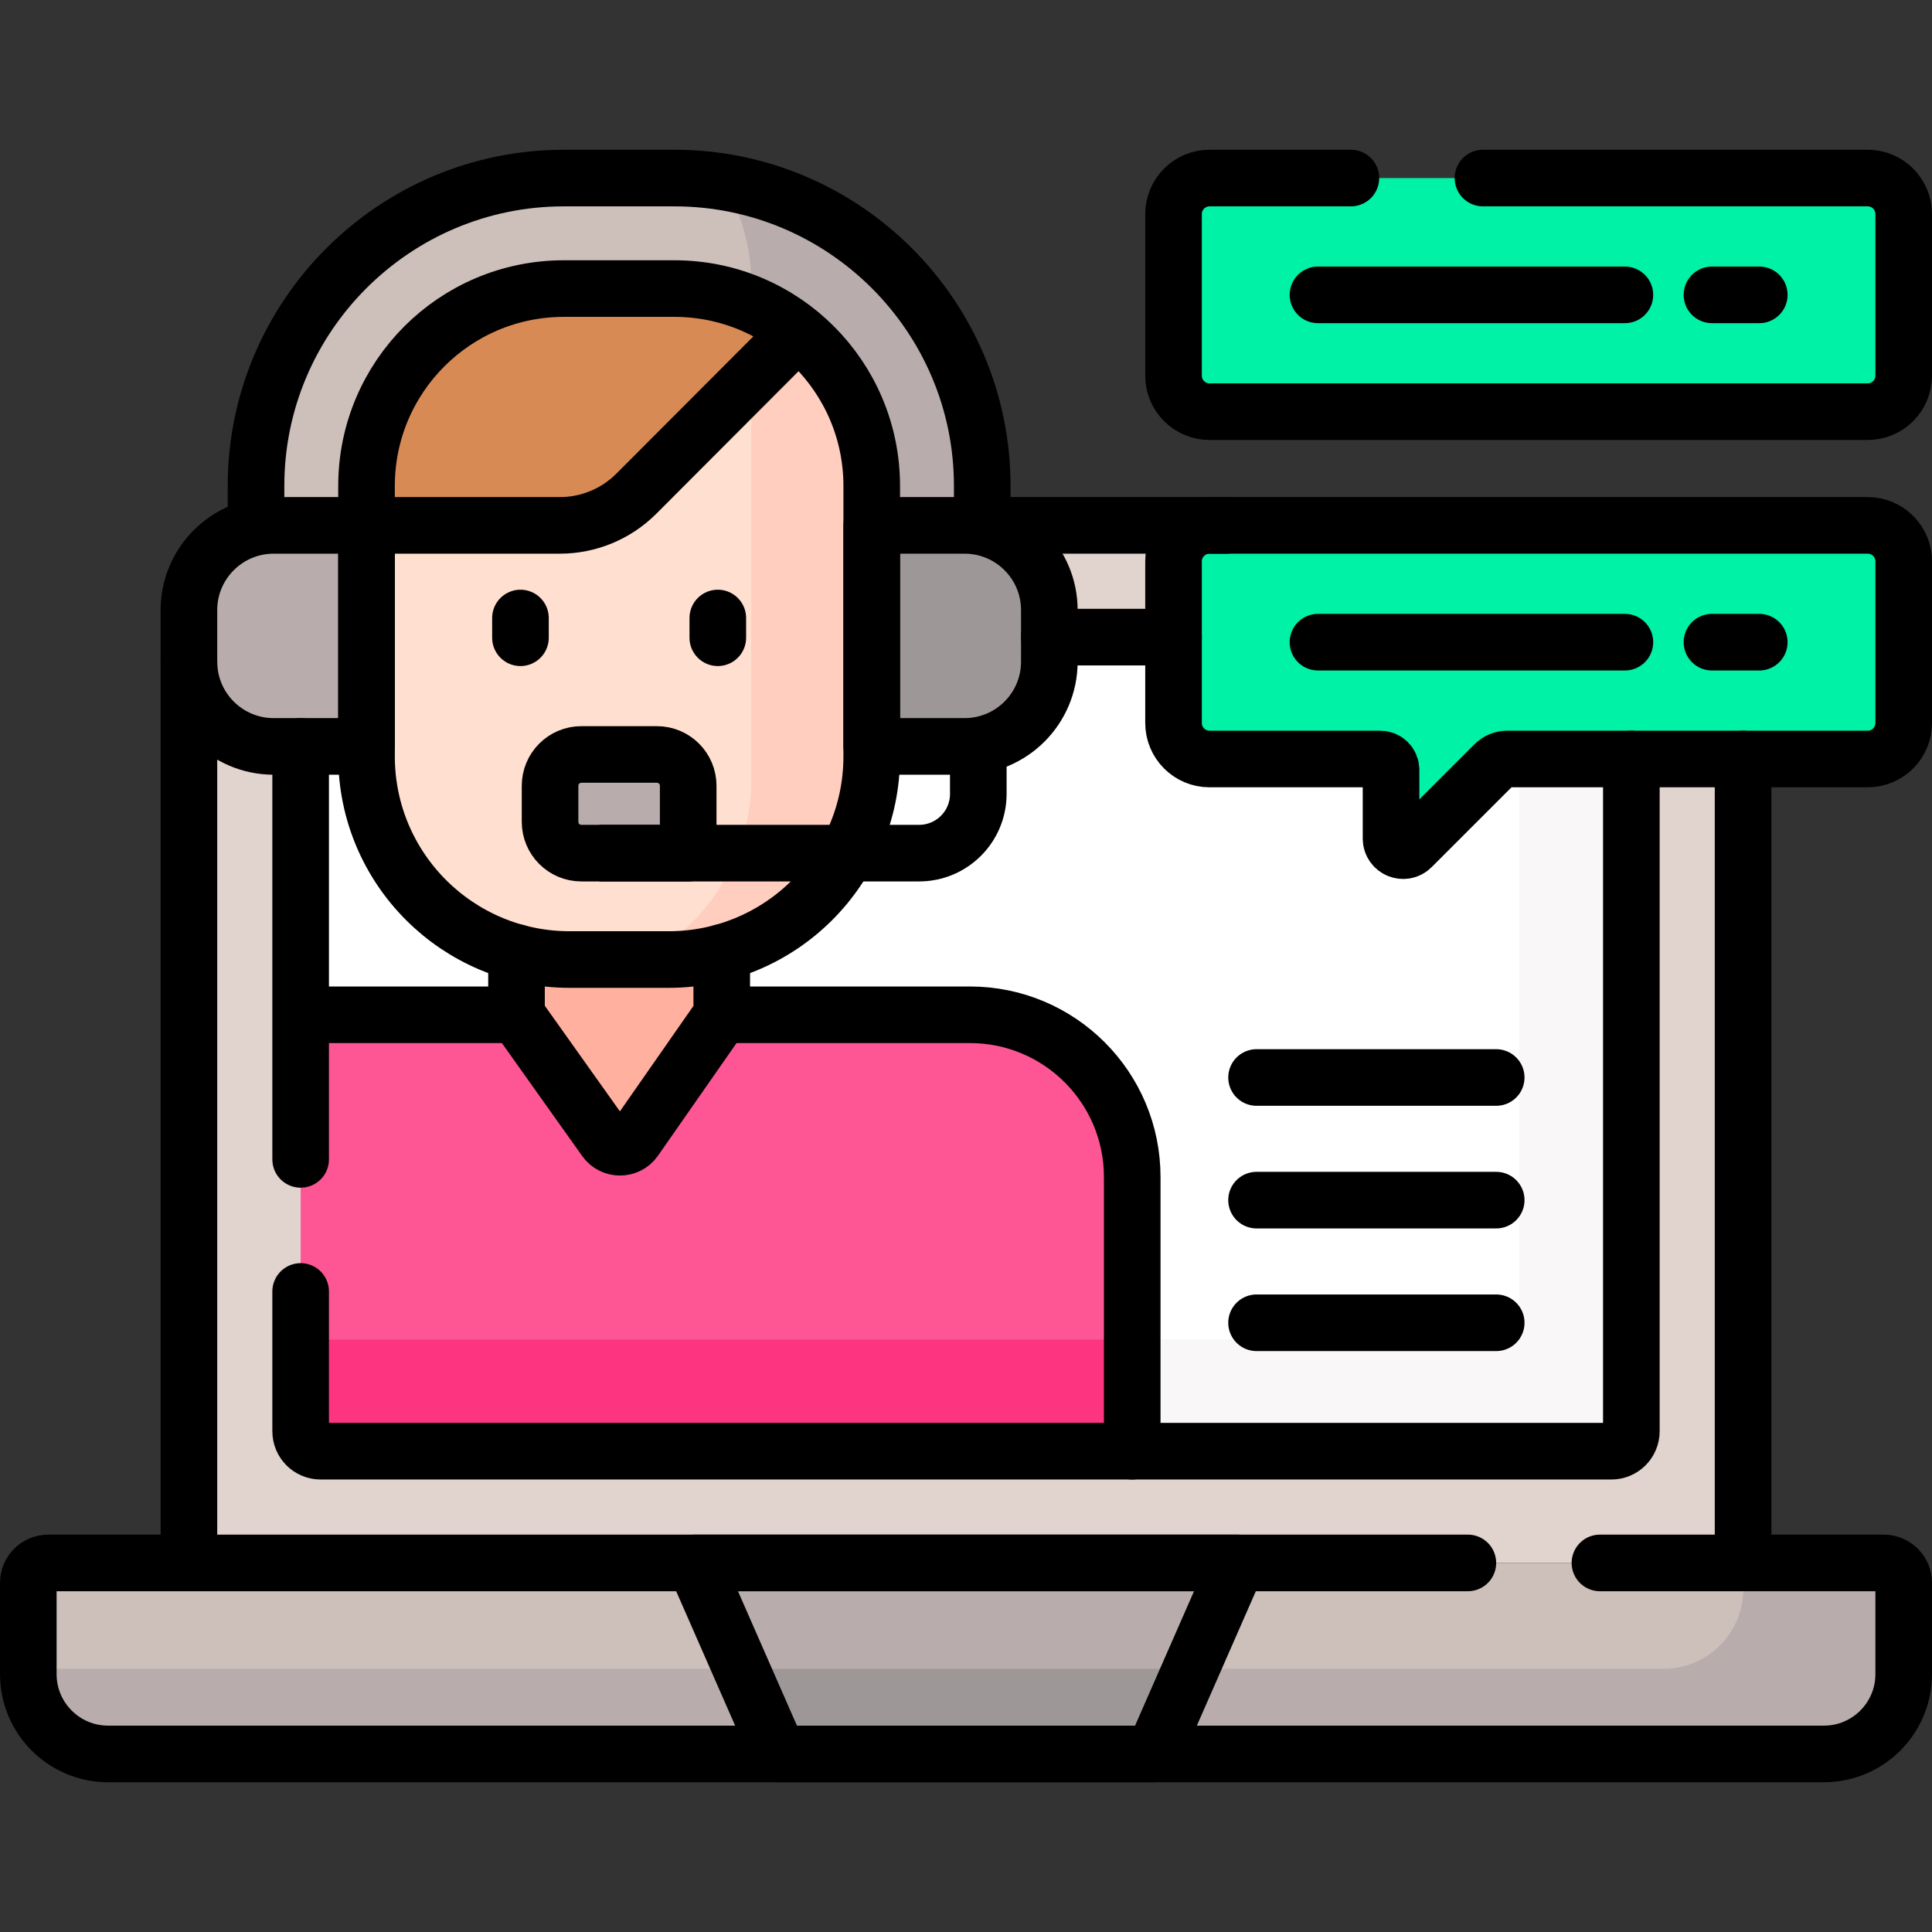
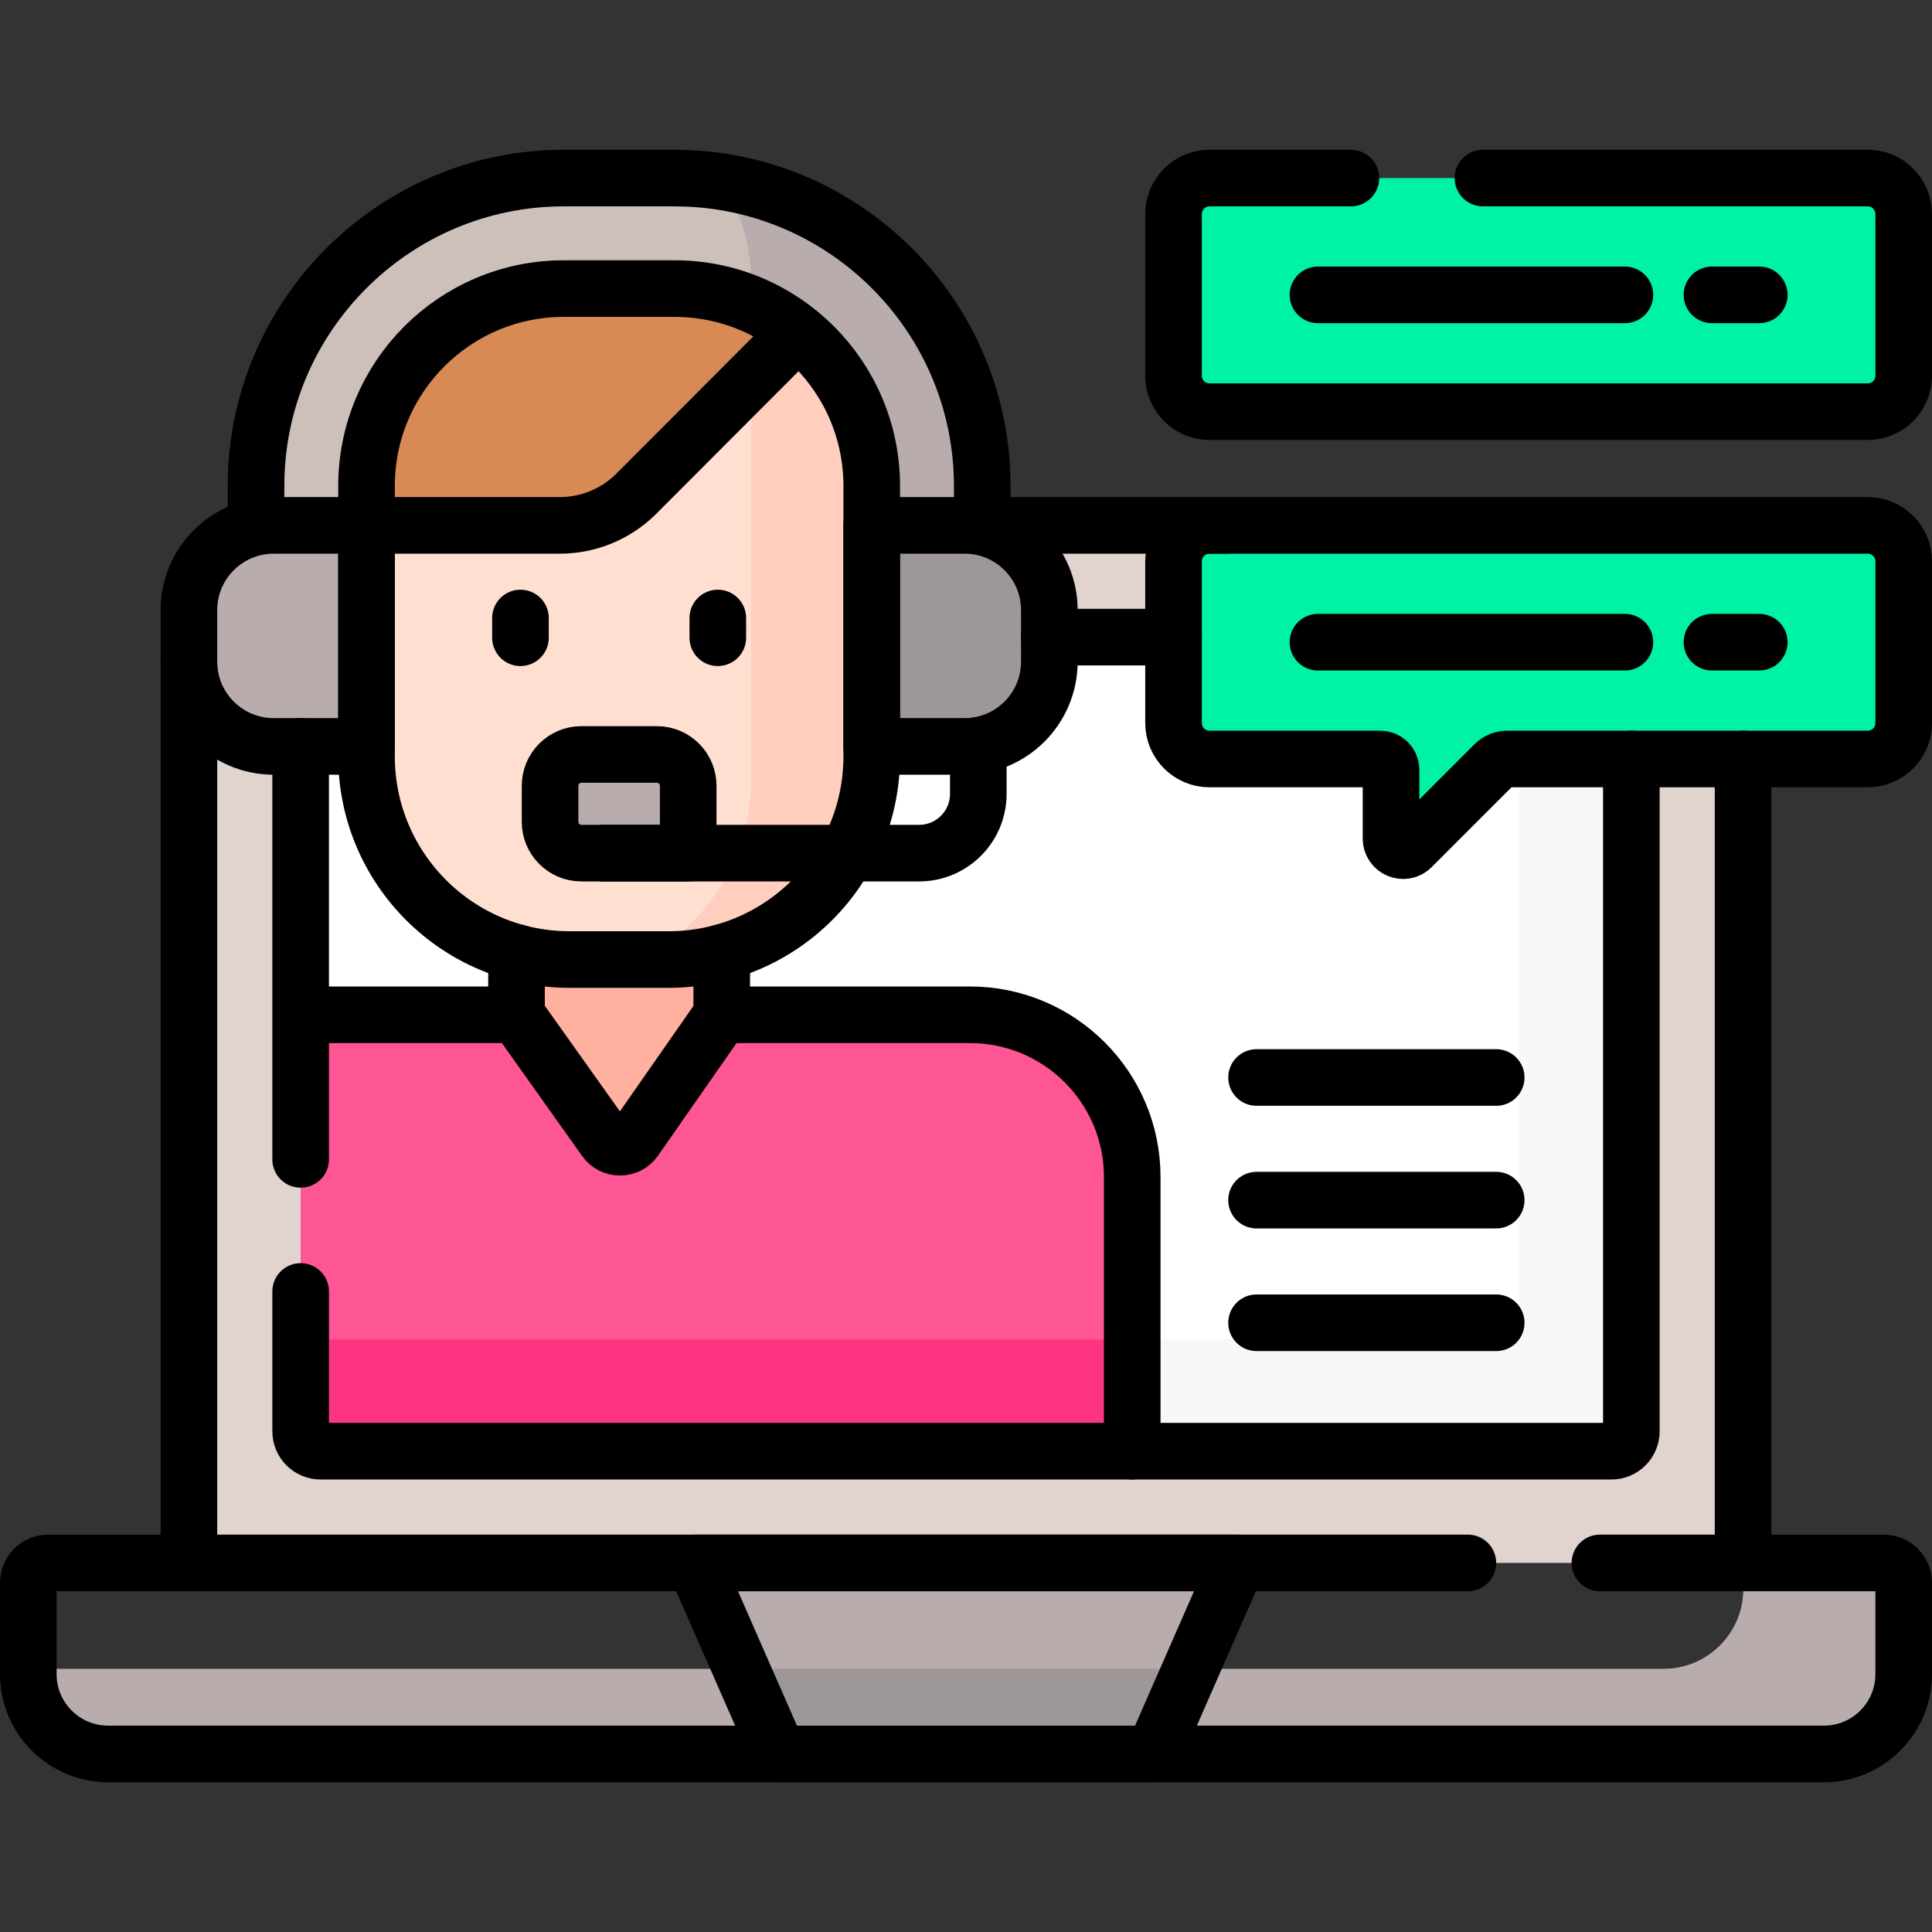
<svg xmlns="http://www.w3.org/2000/svg" version="1.1" id="Capa_1" x="0px" y="0px" viewBox="0 0 512 512" style="enable-background:new 0 0 512 512;" xml:space="preserve">
  <rect x="0" y="0" width="512" height="512" fill="#333333" stroke="none" />
  <g>
    <g>
      <path style="fill:#E1D3CE;" d="M459.648,200.141h-60.214c-1.519,0-3.005,0.616-4.078,1.689l-21.957,21.957&#10;&#09;&#09;&#09;c-0.539,0.538-1.132,0.651-1.534,0.651c-1.094,0-2.226-0.826-2.226-2.209v-18.228c0-2.129-1.731-3.861-3.86-3.861h-45.243&#10;&#09;&#09;&#09;c-4.707,0-8.536-3.829-8.536-8.535v-42.838c0-4.707,3.829-8.536,8.536-8.536l0-1h-61.231v1.302l0.793,0.168&#10;&#09;&#09;&#09;c9.844,2.085,16.988,10.911,16.988,20.987v13.659c0,11.831-9.626,21.457-21.457,21.457h-25.611v3.646&#10;&#09;&#09;&#09;c0,29.134-23.702,52.836-52.836,52.836h-26.211c-29.134,0-52.836-23.702-52.836-52.836v-3.646H72.523&#10;&#09;&#09;&#09;c-11.831,0-21.456-9.626-21.456-21.457v-0.171l-1,0.172v238.844h411.866V201.141L459.648,200.141z" />
      <path style="fill:#FFFFFF;" d="M399.435,200.141c-1.519,0-3.005,0.616-4.078,1.689l-21.957,21.957&#10;&#09;&#09;&#09;c-0.539,0.538-1.132,0.651-1.534,0.651c-1.094,0-2.226-0.826-2.226-2.209v-18.228c0-2.129-1.731-3.861-3.86-3.861h-45.243&#10;&#09;&#09;&#09;c-4.707,0-8.536-3.829-8.536-8.535V168.84h-34.914v6.508c0,11.831-9.626,21.457-21.457,21.457h-25.611v3.646&#10;&#09;&#09;&#09;c0,29.134-23.702,52.836-52.836,52.836h-26.211c-29.134,0-52.836-23.702-52.836-52.836v-3.646H79.675v72.125l1.905,1h175.475&#10;&#09;&#09;&#09;c23.156,0,41.996,18.84,41.996,41.996v71.658h-0.905l1.905,1h126.986c2.92,0,5.287-2.367,5.287-5.287V200.141H399.435z" />
      <path style="fill:#F9F7F8;" d="M402.649,201.141v148.565c0,2.92-2.367,5.287-5.287,5.287H79.675v24.303&#10;&#09;&#09;&#09;c0,2.92,2.367,5.287,5.287,5.287h342.074c2.92,0,5.287-2.367,5.287-5.287V201.141H402.649z" />
      <path style="fill:#FE5694;" d="M257.055,268.93H79.675v110.366c0,2.92,2.367,5.287,5.287,5.287h215.088v-72.657&#10;&#09;&#09;&#09;C300.051,288.18,280.801,268.93,257.055,268.93z" />
      <path style="fill:#FD3581;" d="M84.963,384.583h215.088v-29.59H79.675v24.303C79.675,382.216,82.042,384.583,84.963,384.583z" />
-       <path style="fill:#CDBFBA;" d="M499.213,414.192H12.787c-2.92,0-5.287,2.367-5.287,5.287v24.184&#10;&#09;&#09;&#09;c0,11.68,9.469,21.149,21.149,21.149h454.702c11.68,0,21.149-9.469,21.149-21.149v-24.184&#10;&#09;&#09;&#09;C504.5,416.559,502.133,414.192,499.213,414.192z" />
      <path style="fill:#B9ACAC;" d="M499.213,414.192H462v6.909c0,11.68-9.469,21.149-21.149,21.149H7.5v1.414&#10;&#09;&#09;&#09;c0,11.68,9.469,21.149,21.149,21.149h454.702c11.68,0,21.149-9.469,21.149-21.149v-24.184&#10;&#09;&#09;&#09;C504.5,416.559,502.133,414.192,499.213,414.192z" />
      <polygon style="fill:#B9ACAC;" points="327.906,414.192 184.094,414.192 206.3,464.813 305.7,464.813 &#09;&#09;" />
      <polygon style="fill:#9E9797;" points="196.402,442.25 206.3,464.813 305.7,464.813 315.598,442.25 &#09;&#09;" />
      <g>
        <g>
          <path style="fill:#00F2A6;" d="M494.964,47.187H320.536c-5.267,0-9.536,4.269-9.536,9.536v42.838&#10;&#09;&#09;&#09;&#09;&#09;c0,5.267,4.269,9.536,9.536,9.536h174.428c5.267,0,9.536-4.269,9.536-9.536V56.723C504.5,51.457,500.231,47.187,494.964,47.187z&#10;&#09;&#09;&#09;&#09;&#09;" />
        </g>
      </g>
      <g>
        <path style="fill:#FFB09E;" d="M177.182,253.331h-26.211c-4.879,0-9.601-0.678-14.09-1.921v17.52l23.525,33.091&#10;&#09;&#09;&#09;&#09;c1.915,2.694,5.922,2.676,7.812-0.035l23.052-33.055v-17.52C186.782,252.653,182.061,253.331,177.182,253.331z" />
        <g>
          <path style="fill:#CDBFBA;" d="M72.524,140.187h25.566v-11.415c0-28.31,23.032-51.343,51.342-51.343h29.287&#10;&#09;&#09;&#09;&#09;&#09;c28.31,0,51.342,23.032,51.342,51.343v11.415h25.567c1.606,0,3.169,0.183,4.676,0.518v-11.933&#10;&#09;&#09;&#09;&#09;&#09;c0-44.986-36.599-81.585-81.585-81.585h-29.287c-44.986,0-81.585,36.599-81.585,81.585v11.933&#10;&#09;&#09;&#09;&#09;&#09;C69.355,140.37,70.918,140.187,72.524,140.187z" />
          <g>
            <path style="fill:#B9ACAC;" d="M191.547,48.204c4.794,7.901,7.555,17.173,7.555,27.089v6.366&#10;&#09;&#09;&#09;&#09;&#09;&#09;c18.197,7.903,30.96,26.042,30.96,47.113v11.415h25.567c1.606,0,3.169,0.183,4.676,0.518v-11.933&#10;&#09;&#09;&#09;&#09;&#09;&#09;C260.304,88.151,230.459,54.377,191.547,48.204z" />
          </g>
          <g>
            <path style="fill:#B9ACAC;" d="M98.091,139.232H72.524c-12.403,0-22.457,10.054-22.457,22.457v13.66&#10;&#09;&#09;&#09;&#09;&#09;&#09;c0,12.403,10.054,22.457,22.457,22.457h25.567V139.232z" />
            <path style="fill:#9E9797;" d="M255.629,139.232h-25.567v58.574h25.567c12.403,0,22.457-10.054,22.457-22.457v-13.66&#10;&#09;&#09;&#09;&#09;&#09;&#09;C278.086,149.286,268.031,139.232,255.629,139.232z" />
          </g>
          <path style="fill:#FFDFCF;" d="M177.182,254.287h-26.211c-29.733,0-53.836-24.103-53.836-53.836v-71.679&#10;&#09;&#09;&#09;&#09;&#09;c0-28.883,23.415-52.298,52.298-52.298h29.287c28.883,0,52.298,23.415,52.298,52.298v71.679&#10;&#09;&#09;&#09;&#09;&#09;C231.018,230.184,206.915,254.287,177.182,254.287z" />
          <path style="fill:#FFCEBF;" d="M199.102,80.595v125.863c0,20.825-11.832,38.875-29.133,47.829h7.213&#10;&#09;&#09;&#09;&#09;&#09;c29.733,0,53.836-24.103,53.836-53.835v-71.679C231.018,107.12,217.859,88.541,199.102,80.595z" />
          <path style="fill:#B9ACAC;" d="M182.381,226.089h-28.31c-4.583,0-8.298-3.715-8.298-8.298v-9.552&#10;&#09;&#09;&#09;&#09;&#09;c0-4.583,3.715-8.298,8.298-8.298h20.012c4.583,0,8.298,3.715,8.298,8.298V226.089z" />
          <g>
            <path style="fill:#D88A55;" d="M149.433,76.474c-28.883,0-52.298,23.415-52.298,52.298v10.46h51.23&#10;&#09;&#09;&#09;&#09;&#09;&#09;c7.612,0,14.911-3.028,20.289-8.416l42.762-42.848c-8.956-7.186-20.32-11.494-32.696-11.494H149.433z" />
          </g>
          <path style="fill:#D88A55;" d="M199.102,80.614v19.692l12.314-12.338C207.695,84.983,203.554,82.504,199.102,80.614z" />
        </g>
      </g>
      <g>
        <g>
          <path style="fill:#00F2A6;" d="M320.536,139.232h174.428c5.266,0,9.536,4.269,9.536,9.536v42.838&#10;&#09;&#09;&#09;&#09;&#09;c0,5.266-4.269,9.536-9.536,9.536h-95.53c-1.265,0-2.477,0.502-3.371,1.396l-21.957,21.957&#10;&#09;&#09;&#09;&#09;&#09;c-2.017,2.017-5.467,0.589-5.467-2.264v-18.228c0-1.58-1.281-2.861-2.861-2.861h-45.243c-5.266,0-9.536-4.269-9.536-9.536&#10;&#09;&#09;&#09;&#09;&#09;v-42.838C311,143.501,315.269,139.232,320.536,139.232z" />
        </g>
      </g>
    </g>
    <g>
      <line style="fill:none;stroke:#000000;stroke-width:15;stroke-linecap:round;stroke-linejoin:round;stroke-miterlimit:10;" x1="333" y1="350.548" x2="396.51" y2="350.548" />
      <line style="fill:none;stroke:#000000;stroke-width:15;stroke-linecap:round;stroke-linejoin:round;stroke-miterlimit:10;" x1="333" y1="318.048" x2="396.51" y2="318.048" />
      <line style="fill:none;stroke:#000000;stroke-width:15;stroke-linecap:round;stroke-linejoin:round;stroke-miterlimit:10;" x1="333" y1="285.548" x2="396.51" y2="285.548" />
      <g>
        <line style="fill:none;stroke:#000000;stroke-width:15;stroke-linecap:round;stroke-linejoin:round;stroke-miterlimit:10;" x1="430.613" y1="78.142" x2="349.275" y2="78.142" />
        <line style="fill:none;stroke:#000000;stroke-width:15;stroke-linecap:round;stroke-linejoin:round;stroke-miterlimit:10;" x1="466.225" y1="78.142" x2="453.689" y2="78.142" />
      </g>
      <path style="fill:none;stroke:#000000;stroke-width:15;stroke-linecap:round;stroke-linejoin:round;stroke-miterlimit:10;" d="&#10;&#09;&#09;&#09;M358,47.187h-37.464c-5.266,0-9.536,4.27-9.536,9.536v42.838c0,5.267,4.269,9.536,9.536,9.536h174.428&#10;&#09;&#09;&#09;c5.267,0,9.536-4.269,9.536-9.536V56.723c0-5.266-4.269-9.536-9.536-9.536H393" />
      <line style="fill:none;stroke:#000000;stroke-width:15;stroke-linecap:round;stroke-linejoin:round;stroke-miterlimit:10;" x1="79.675" y1="197.805" x2="79.675" y2="307.25" />
      <line style="fill:none;stroke:#000000;stroke-width:15;stroke-linecap:round;stroke-linejoin:round;stroke-miterlimit:10;" x1="311" y1="168.84" x2="278.086" y2="168.84" />
      <path style="fill:none;stroke:#000000;stroke-width:15;stroke-linecap:round;stroke-linejoin:round;stroke-miterlimit:10;" d="&#10;&#09;&#09;&#09;M79.675,342.25v37.046c0,2.92,2.367,5.287,5.287,5.287h342.074c2.92,0,5.287-2.367,5.287-5.287V201.141" />
      <polygon style="fill:none;stroke:#000000;stroke-width:15;stroke-linecap:round;stroke-linejoin:round;stroke-miterlimit:10;" points="&#10;&#09;&#09;&#09;327.906,414.192 184.094,414.192 206.3,464.813 305.7,464.813 &#09;&#09;" />
      <line style="fill:none;stroke:#000000;stroke-width:15;stroke-linecap:round;stroke-linejoin:round;stroke-miterlimit:10;" x1="50.067" y1="175.348" x2="50.067" y2="414.192" />
      <line style="fill:none;stroke:#000000;stroke-width:15;stroke-linecap:round;stroke-linejoin:round;stroke-miterlimit:10;" x1="325" y1="139.232" x2="260.304" y2="139.232" />
      <path style="fill:none;stroke:#000000;stroke-width:15;stroke-linecap:round;stroke-linejoin:round;stroke-miterlimit:10;" d="&#10;&#09;&#09;&#09;M389,414.192H12.787c-2.92,0-5.287,2.367-5.287,5.287v24.184c0,11.68,9.469,21.149,21.149,21.149h454.702&#10;&#09;&#09;&#09;c11.68,0,21.149-9.469,21.149-21.149v-24.184c0-2.92-2.367-5.287-5.287-5.287H424" />
      <line style="fill:none;stroke:#000000;stroke-width:15;stroke-linecap:round;stroke-linejoin:round;stroke-miterlimit:10;" x1="461.933" y1="414.192" x2="461.933" y2="201.141" />
      <path style="fill:none;stroke:#000000;stroke-width:15;stroke-linecap:round;stroke-linejoin:round;stroke-miterlimit:10;" d="&#10;&#09;&#09;&#09;M300.051,384.583v-72.657c0-23.746-19.25-42.996-42.996-42.996h-65.784" />
      <line style="fill:none;stroke:#000000;stroke-width:15;stroke-linecap:round;stroke-linejoin:round;stroke-miterlimit:10;" x1="136.882" y1="268.93" x2="85.777" y2="268.93" />
      <path style="fill:none;stroke:#000000;stroke-width:15;stroke-linejoin:round;stroke-miterlimit:10;" d="M260.304,139.722v-10.95&#10;&#09;&#09;&#09;c0-44.986-36.599-81.585-81.584-81.585h-29.287c-44.986,0-81.585,36.599-81.585,81.585v10.95" />
      <path style="fill:none;stroke:#000000;stroke-width:15;stroke-linecap:round;stroke-linejoin:round;stroke-miterlimit:10;" d="&#10;&#09;&#09;&#09;M97.135,139.232H72.524c-12.402,0-22.457,10.054-22.457,22.457v13.66c0,12.402,10.054,22.457,22.457,22.457h24.611V139.232z" />
      <path style="fill:none;stroke:#000000;stroke-width:15;stroke-linecap:round;stroke-linejoin:round;stroke-miterlimit:10;" d="&#10;&#09;&#09;&#09;M255.629,139.232h-24.611v58.573h24.611c12.403,0,22.457-10.054,22.457-22.457v-13.66&#10;&#09;&#09;&#09;C278.086,149.286,268.031,139.232,255.629,139.232z" />
      <path style="fill:none;stroke:#000000;stroke-width:15;stroke-linecap:round;stroke-linejoin:round;stroke-miterlimit:10;" d="&#10;&#09;&#09;&#09;M177.182,254.287h-26.211c-29.733,0-53.836-24.103-53.836-53.836v-71.679c0-28.883,23.415-52.298,52.298-52.298h29.287&#10;&#09;&#09;&#09;c28.883,0,52.298,23.415,52.298,52.298v71.679C231.018,230.184,206.915,254.287,177.182,254.287z" />
      <line style="fill:none;stroke:#000000;stroke-width:15;stroke-linecap:round;stroke-linejoin:round;stroke-miterlimit:10;" x1="137.927" y1="163.779" x2="137.927" y2="169.009" />
      <line style="fill:none;stroke:#000000;stroke-width:15;stroke-linecap:round;stroke-linejoin:round;stroke-miterlimit:10;" x1="190.225" y1="163.779" x2="190.225" y2="169.009" />
      <path style="fill:none;stroke:#000000;stroke-width:15;stroke-linejoin:round;stroke-miterlimit:10;" d="M158.847,226.089h84.723&#10;&#09;&#09;&#09;c8.665,0,15.689-7.024,15.689-15.689v-12.891" />
      <path style="fill:none;stroke:#000000;stroke-width:15;stroke-linecap:round;stroke-linejoin:round;stroke-miterlimit:10;" d="&#10;&#09;&#09;&#09;M182.381,226.089h-28.31c-4.583,0-8.298-3.715-8.298-8.298v-9.552c0-4.583,3.715-8.298,8.298-8.298h20.012&#10;&#09;&#09;&#09;c4.583,0,8.298,3.715,8.298,8.298V226.089z" />
      <path style="fill:none;stroke:#000000;stroke-width:15;stroke-linejoin:round;stroke-miterlimit:10;" d="M97.135,139.232h51.23&#10;&#09;&#09;&#09;c7.612,0,14.911-3.028,20.289-8.416l42.762-42.848" />
      <path style="fill:none;stroke:#000000;stroke-width:15;stroke-linecap:round;stroke-linejoin:round;stroke-miterlimit:10;" d="&#10;&#09;&#09;&#09;M136.882,252.412v16.519l23.525,33.091c1.915,2.694,5.922,2.675,7.812-0.036l23.052-33.055v-16.519" />
      <path style="fill:none;stroke:#000000;stroke-width:15;stroke-linecap:round;stroke-linejoin:round;stroke-miterlimit:10;" d="&#10;&#09;&#09;&#09;M320.536,139.232h174.428c5.266,0,9.536,4.269,9.536,9.536v42.838c0,5.266-4.269,9.536-9.536,9.536h-95.53&#10;&#09;&#09;&#09;c-1.265,0-2.477,0.502-3.371,1.396l-21.957,21.957c-2.017,2.017-5.467,0.589-5.467-2.264v-18.228c0-1.58-1.281-2.861-2.861-2.861&#10;&#09;&#09;&#09;h-45.243c-5.266,0-9.536-4.269-9.536-9.536v-42.838C311,143.501,315.269,139.232,320.536,139.232z" />
      <line style="fill:none;stroke:#000000;stroke-width:15;stroke-linecap:round;stroke-linejoin:round;stroke-miterlimit:10;" x1="430.613" y1="170.186" x2="349.275" y2="170.186" />
      <line style="fill:none;stroke:#000000;stroke-width:15;stroke-linecap:round;stroke-linejoin:round;stroke-miterlimit:10;" x1="466.225" y1="170.186" x2="453.689" y2="170.186" />
    </g>
  </g>
  <g>
</g>
  <g>
</g>
  <g>
</g>
  <g>
</g>
  <g>
</g>
  <g>
</g>
  <g>
</g>
  <g>
</g>
  <g>
</g>
  <g>
</g>
  <g>
</g>
  <g>
</g>
  <g>
</g>
  <g>
</g>
  <g>
</g>
</svg>